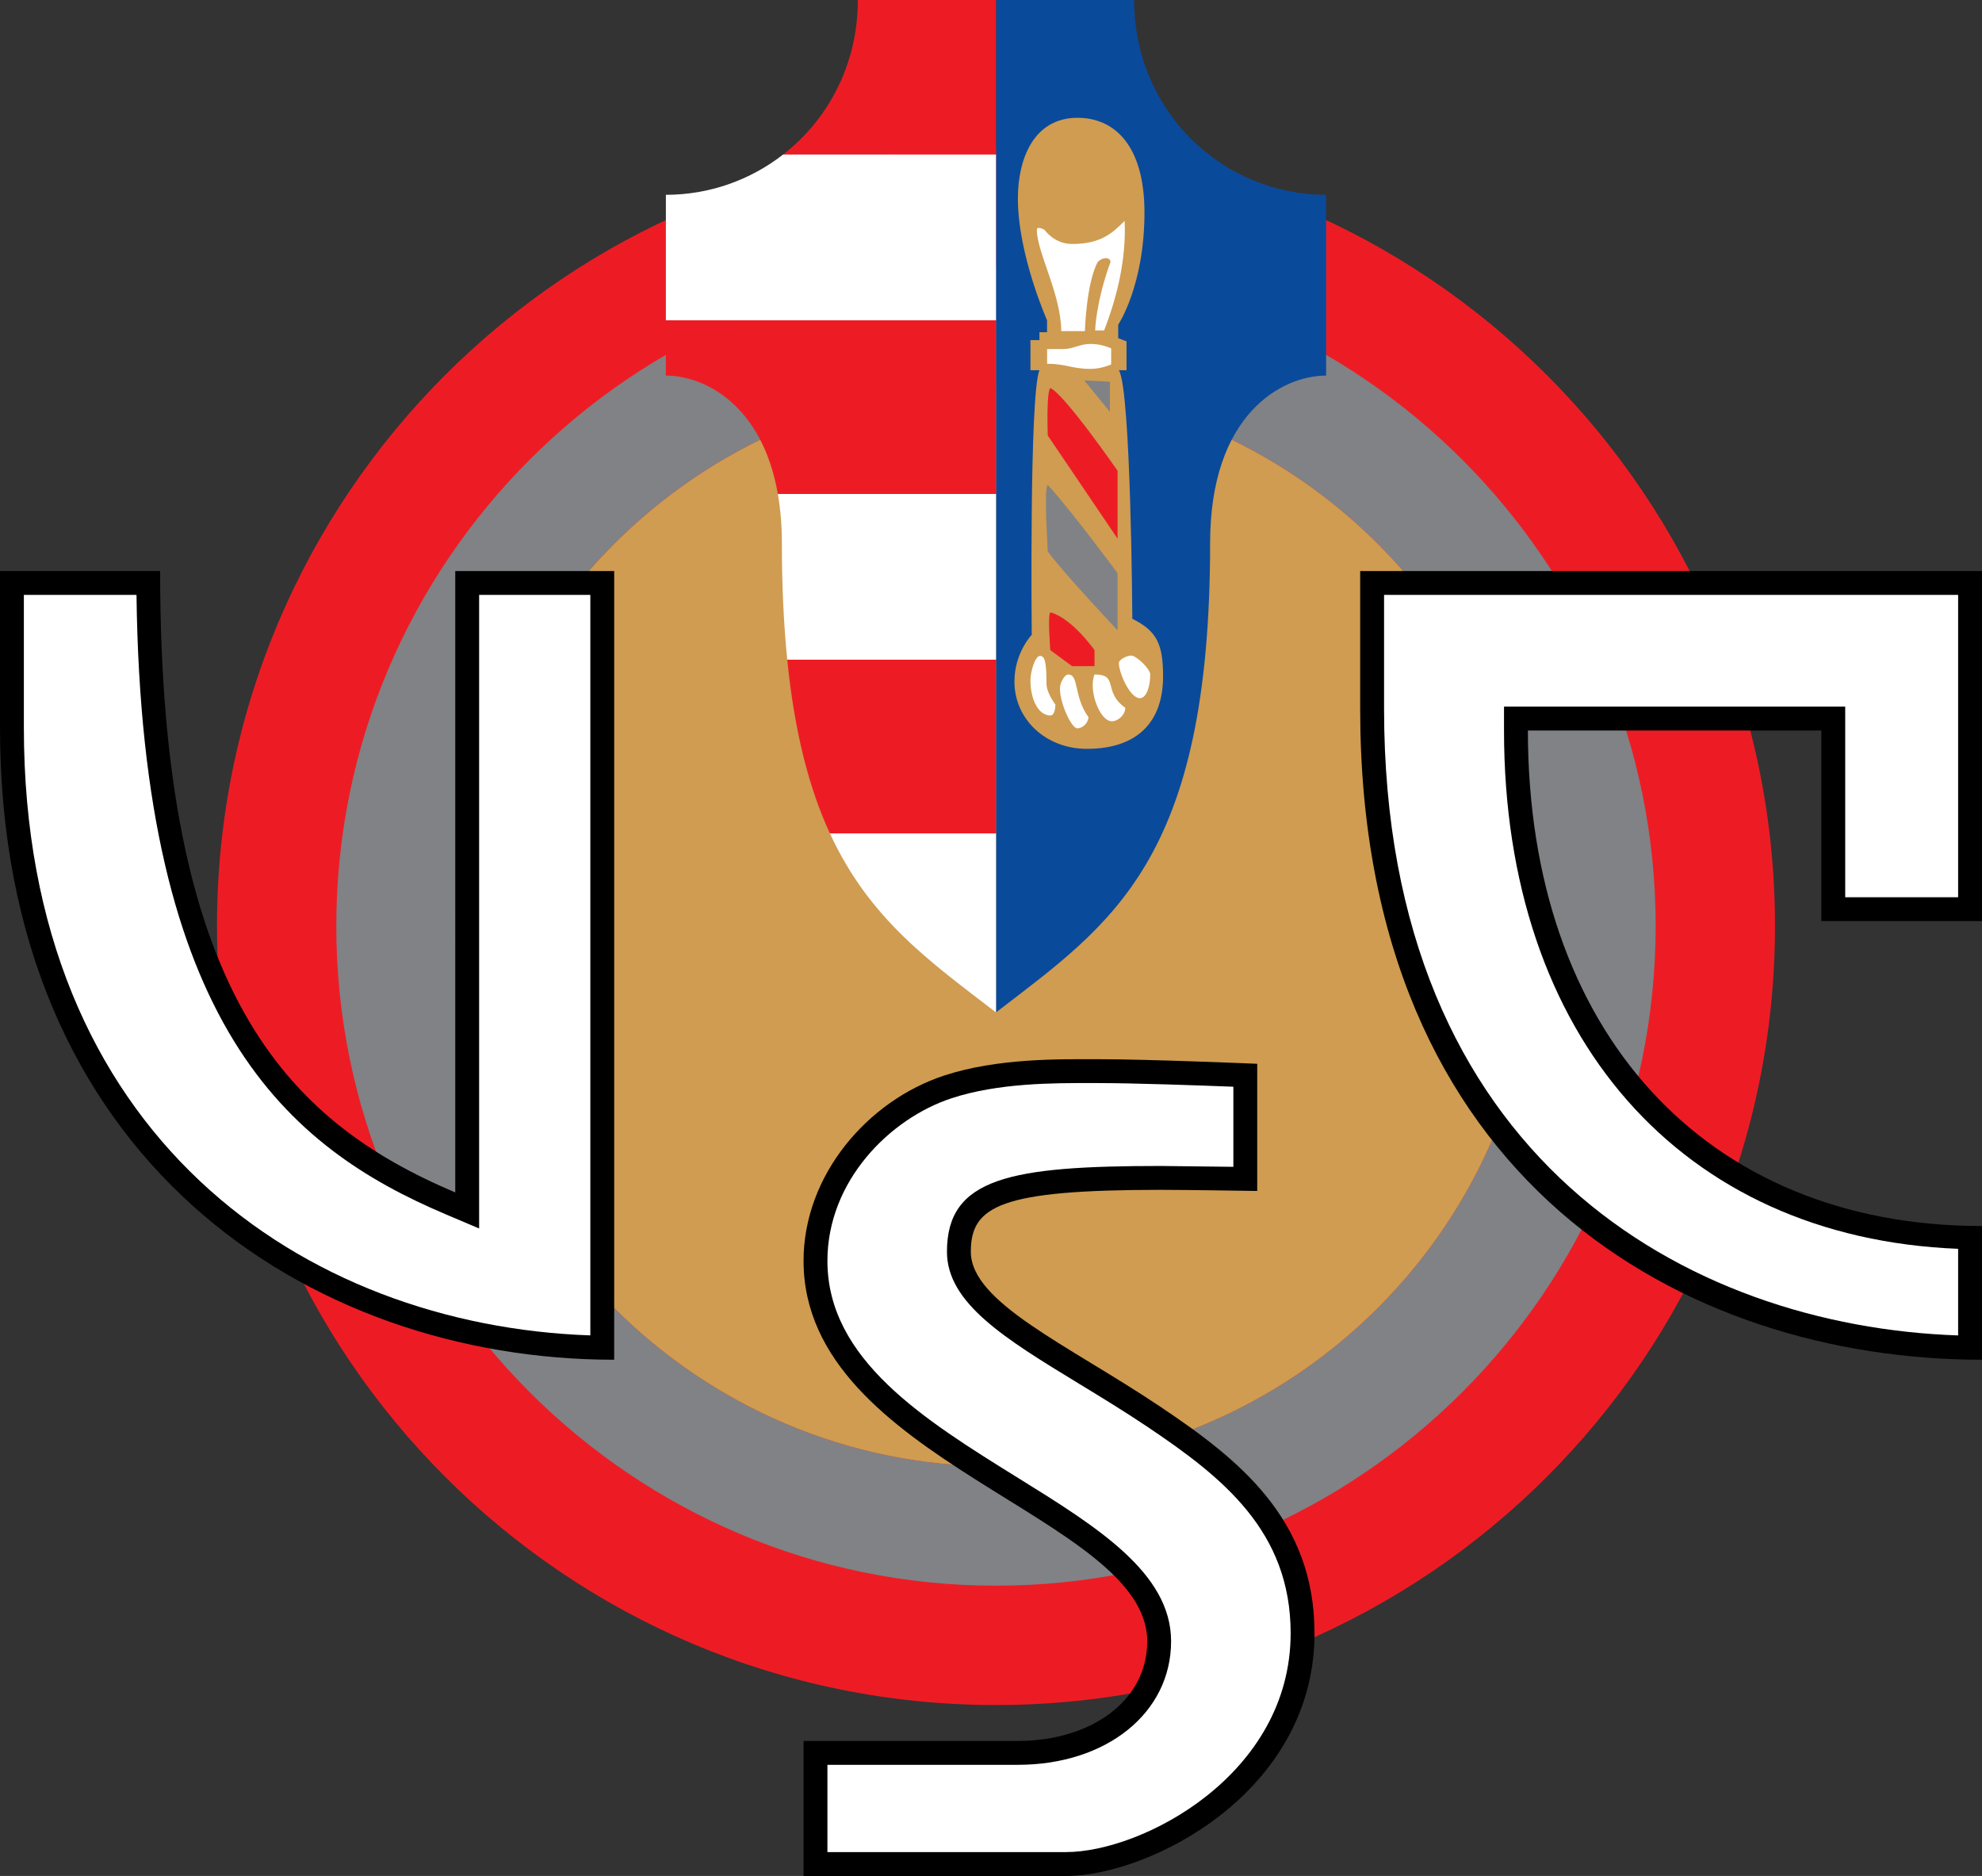
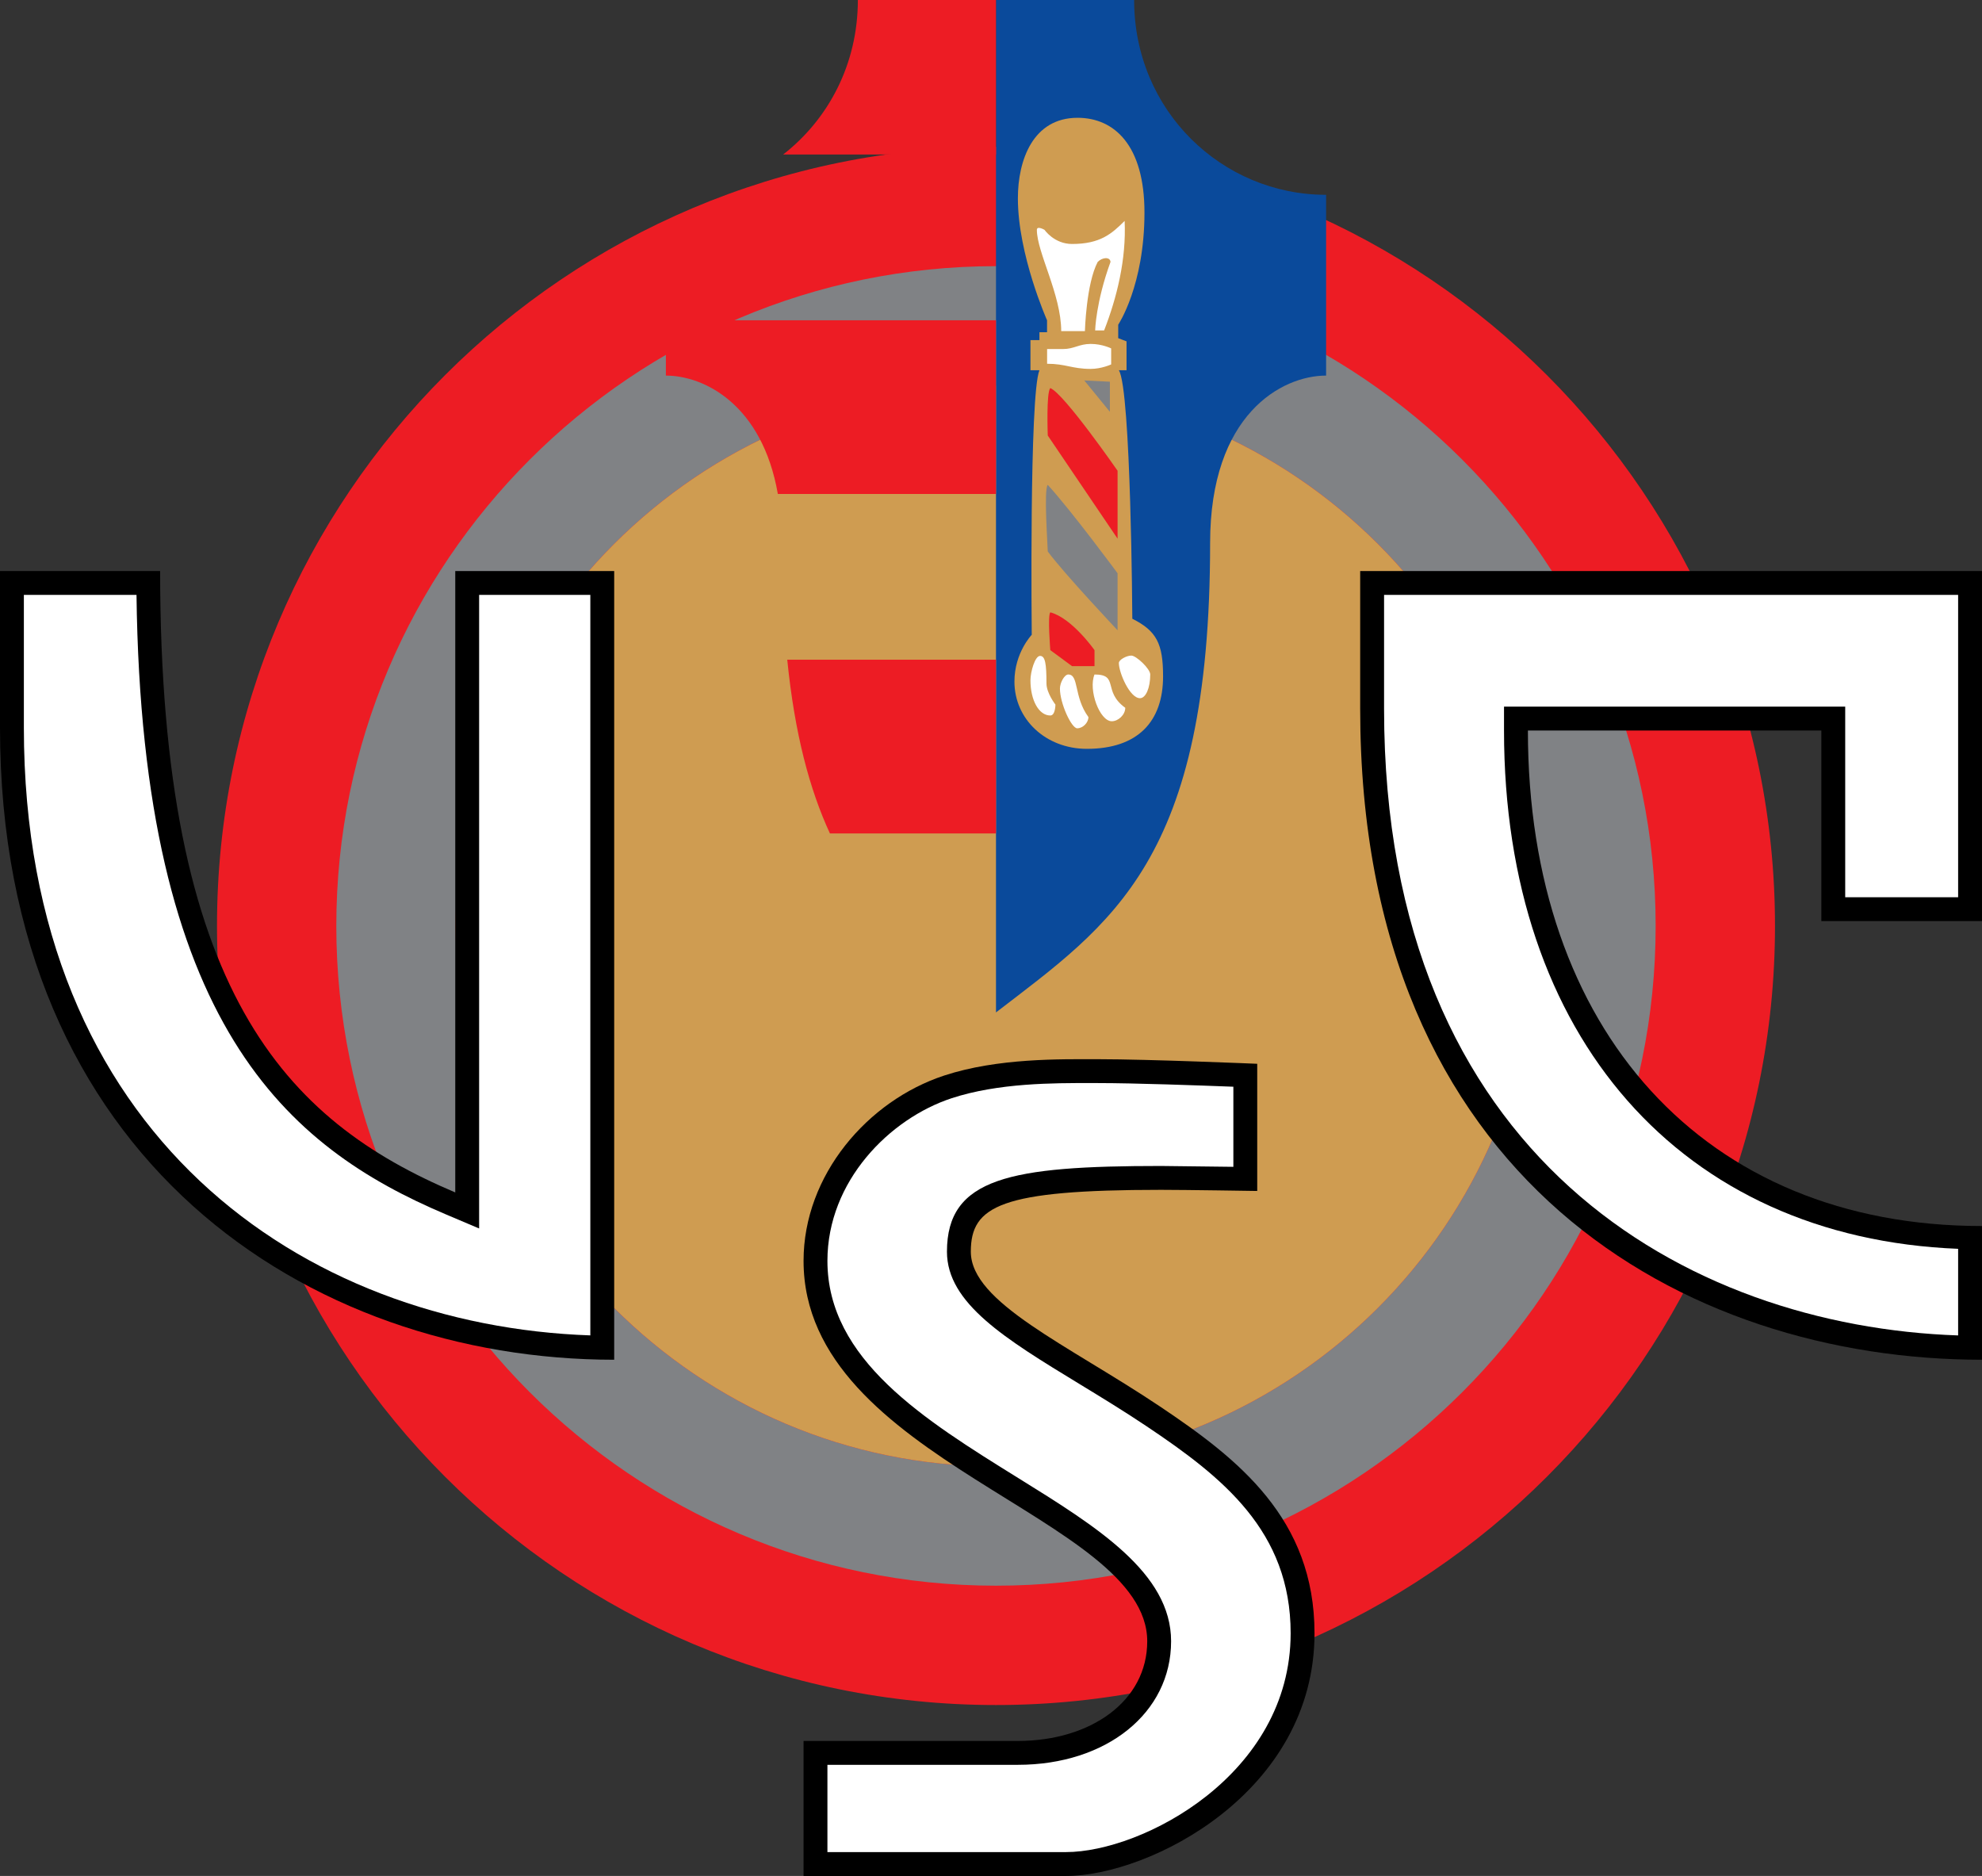
<svg xmlns="http://www.w3.org/2000/svg" width="388.69pt" height="367.85pt" viewBox="0 0 388.69 367.85" version="1.1">
  <rect x="0" y="0" width="388.69" height="367.85" fill="#333333" stroke="none" />
  <defs>
    <clipPath id="clip1">
      <path d="M 266 111 L 388.691 111 L 388.691 267 L 266 267 Z M 266 111 " />
    </clipPath>
    <clipPath id="clip2">
      <path d="M 157 207 L 258 207 L 258 367.852 L 157 367.852 Z M 157 207 " />
    </clipPath>
  </defs>
  <g id="surface1">
    <path style=" stroke:none;fill-rule:nonzero;fill:rgb(92.969%,10.985%,14.11%);fill-opacity:1;" d="M 42.555 181.562 C 42.555 97.188 110.953 28.793 195.324 28.793 C 279.695 28.793 348.094 97.188 348.094 181.562 C 348.094 265.934 279.695 334.332 195.324 334.332 C 110.953 334.332 42.555 265.934 42.555 181.562 " />
    <path style=" stroke:none;fill-rule:nonzero;fill:rgb(50.194%,50.977%,52.147%);fill-opacity:1;" d="M 195.324 287.531 C 136.895 287.531 89.355 239.992 89.355 181.562 C 89.355 123.129 136.895 75.594 195.324 75.594 C 253.758 75.594 301.293 123.129 301.293 181.562 C 301.293 239.992 253.758 287.531 195.324 287.531 M 195.324 52.191 C 123.988 52.191 65.953 110.227 65.953 181.562 C 65.953 252.898 123.988 310.93 195.324 310.93 C 266.656 310.93 324.691 252.898 324.691 181.562 C 324.691 110.227 266.656 52.191 195.324 52.191 " />
    <path style=" stroke:none;fill-rule:nonzero;fill:rgb(81.25%,61.131%,31.763%);fill-opacity:1;" d="M 89.355 181.562 C 89.355 239.992 136.895 287.531 195.324 287.531 C 253.758 287.531 301.293 239.992 301.293 181.562 C 301.293 123.129 253.758 75.594 195.324 75.594 C 136.895 75.594 89.355 123.129 89.355 181.562 " />
    <path style=" stroke:none;fill-rule:nonzero;fill:rgb(3.922%,29.027%,60.742%);fill-opacity:1;" d="M 195.324 0.004 L 195.324 198.523 C 217.945 181.102 237.316 168.883 237.316 106.48 C 237.316 81.262 251.355 73.648 260.062 73.648 L 260.062 38.199 C 239.656 38.199 222.414 21.723 222.414 0.004 " />
    <path style=" stroke:none;fill-rule:nonzero;fill:rgb(92.969%,10.985%,14.11%);fill-opacity:1;" d="M 168.234 0.004 C 168.234 12.598 162.43 23.422 153.578 30.301 L 195.324 30.301 L 195.324 0.004 Z M 130.586 73.648 C 138.066 73.648 149.477 79.281 152.543 96.863 L 195.324 96.863 L 195.324 62.801 L 130.586 62.801 Z M 162.754 163.422 L 195.324 163.422 L 195.324 129.359 L 154.387 129.359 C 155.848 143.887 158.766 154.789 162.754 163.422 " />
-     <path style=" stroke:none;fill-rule:nonzero;fill:rgb(100%,100%,100%);fill-opacity:1;" d="M 153.578 30.301 C 147.164 35.285 139.16 38.199 130.586 38.199 L 130.586 62.801 L 195.324 62.801 L 195.324 30.301 Z M 195.324 198.523 L 195.324 163.422 L 162.754 163.422 C 170.551 180.301 182.402 188.57 195.324 198.523 M 153.332 106.48 C 153.332 115.008 153.707 122.566 154.387 129.359 L 195.324 129.359 L 195.324 96.863 L 152.543 96.863 C 153.047 99.742 153.332 102.934 153.332 106.48 " />
    <path style=" stroke:none;fill-rule:nonzero;fill:rgb(81.25%,61.131%,31.763%);fill-opacity:1;" d="M 211.316 23.098 C 202.586 23.098 199.617 31.387 199.617 38.883 C 199.617 49.977 205.336 62.801 205.336 62.801 L 205.336 65.145 L 203.844 65.145 L 203.844 66.688 L 202.082 66.688 L 202.082 72.594 L 203.844 72.594 C 201.832 77.488 202.336 124.473 202.336 124.473 C 202.336 124.473 198.941 127.996 198.941 133.645 C 198.941 141.051 205.098 146.836 213.141 146.836 C 223.188 146.836 228.09 141.43 228.09 132.637 C 228.09 126.227 226.832 123.719 222.059 121.328 C 222.059 121.328 221.809 76.355 219.418 72.594 L 220.926 72.594 L 220.926 66.934 L 219.293 66.309 L 219.293 63.668 C 219.293 63.668 224.441 56.004 224.441 41.688 C 224.441 28.492 218.539 23.098 211.316 23.098 " />
    <path style=" stroke:none;fill-rule:nonzero;fill:rgb(100%,100%,100%);fill-opacity:1;" d="M 205.348 68.441 L 205.348 71.328 C 208.992 71.328 210.246 72.336 213.895 72.336 C 216.027 72.336 217.91 71.457 217.91 71.457 L 217.91 68.316 C 217.91 68.316 216.152 67.438 213.895 67.438 C 211.629 67.438 210.625 68.441 208.488 68.441 Z M 203.34 45.074 C 203.34 44.195 204.848 45.074 204.848 45.074 C 204.848 45.074 206.73 47.84 210.246 47.84 C 215.777 47.84 218.035 45.828 220.551 43.316 C 220.902 50.832 219.027 58.387 216.527 64.797 L 214.77 64.797 C 214.77 64.797 214.895 59.27 217.785 51.355 C 217.695 50.344 216.215 50.414 215.273 51.355 C 213.012 55.629 212.762 64.926 212.762 64.926 L 208.113 64.926 C 208.113 57.762 203.34 49.473 203.34 45.074 " />
    <path style=" stroke:none;fill-rule:nonzero;fill:rgb(92.969%,10.985%,14.11%);fill-opacity:1;" d="M 205.977 120.07 C 205.414 120.637 205.977 127.484 205.977 127.484 L 210.246 130.625 L 214.645 130.625 L 214.645 127.484 C 214.645 127.484 210.246 121.203 205.977 120.07 M 219.168 92.309 L 219.168 105.625 L 205.477 85.398 C 205.477 85.398 205.16 76.922 205.977 76.102 C 208.68 77.172 219.168 92.309 219.168 92.309 " />
    <path style=" stroke:none;fill-rule:nonzero;fill:rgb(50.194%,50.977%,52.147%);fill-opacity:1;" d="M 212.637 74.598 L 217.66 80.75 L 217.66 74.848 Z M 219.168 112.41 L 219.168 123.59 C 219.168 123.59 208.68 112.473 205.477 108.137 C 205.477 107.008 204.66 95.891 205.477 95.074 C 210.281 100.352 219.168 112.41 219.168 112.41 " />
    <path style=" stroke:none;fill-rule:nonzero;fill:rgb(100%,100%,100%);fill-opacity:1;" d="M 219.418 129.996 C 219.418 131.879 221.555 136.906 223.562 136.906 C 224.695 136.906 225.574 134.895 225.574 132.258 C 225.574 131.129 222.812 128.551 221.867 128.551 C 220.926 128.551 219.418 129.367 219.418 129.996 M 214.645 132.258 C 213.391 135.273 215.648 141.426 218.035 141.426 C 219.293 141.426 220.676 140.172 220.676 138.789 C 216.152 135.523 219.543 132.258 214.645 132.258 M 209.496 132.258 C 208.742 132.258 207.863 133.891 207.863 135.02 C 207.863 137.91 210.121 142.809 211.254 142.809 C 212.383 142.809 213.453 141.68 213.453 140.609 C 210.531 136.621 211.629 132.258 209.496 132.258 M 205.223 134.016 C 205.223 135.898 206.98 138.16 206.98 138.16 C 206.98 138.16 206.98 140.297 205.977 140.297 C 203.715 140.297 202.082 137.281 202.082 133.387 C 202.082 131.754 202.965 128.613 203.969 128.613 C 204.973 128.613 205.223 130.121 205.223 134.016 " />
    <path style=" stroke:none;fill-rule:nonzero;fill:rgb(0%,0%,0%);fill-opacity:1;" d="M 0 111.969 L 0 142.664 C 0 227.492 60.695 266.625 120.449 266.625 L 120.449 111.969 L 89.281 111.969 L 89.281 233.82 C 56.008 219.727 31.402 194.453 31.402 111.969 " />
    <path style=" stroke:none;fill-rule:nonzero;fill:rgb(100%,100%,100%);fill-opacity:1;" d="M 93.961 116.648 L 93.961 240.887 L 87.457 238.129 C 56.48 225.012 27.797 201.078 26.77 116.648 L 4.68 116.648 L 4.68 142.664 C 4.68 222.832 59.719 259.902 115.77 261.852 L 115.77 116.648 " />
    <g clip-path="url(#clip1)" clip-rule="nonzero">
      <path style=" stroke:none;fill-rule:nonzero;fill:rgb(0%,0%,0%);fill-opacity:1;" d="M 266.746 111.969 L 266.746 139.008 C 266.746 231.688 330.523 266.625 388.688 266.625 L 388.688 240.406 C 334.262 240.406 299.637 202.039 299.637 143.246 L 357.184 143.246 L 357.184 180.613 L 388.688 180.613 L 388.688 111.969 " />
    </g>
    <path style=" stroke:none;fill-rule:nonzero;fill:rgb(100%,100%,100%);fill-opacity:1;" d="M 271.43 116.648 L 271.43 139.008 C 271.43 227.145 331.02 260.043 384.008 261.859 L 384.008 244.875 C 329.773 242.715 294.953 203.375 294.953 143.246 L 294.953 138.562 L 361.863 138.562 L 361.863 175.934 L 384.008 175.934 L 384.008 116.648 " />
    <g clip-path="url(#clip2)" clip-rule="nonzero">
      <path style=" stroke:none;fill-rule:nonzero;fill:rgb(0%,0%,0%);fill-opacity:1;" d="M 246.555 208.594 C 246.555 208.594 225.438 207.695 215.324 207.695 C 207.984 207.695 195.699 207.438 185.152 210.902 C 170.195 215.82 157.586 230.387 157.586 247.238 C 157.586 286.551 224.984 297.336 224.984 321.828 C 224.984 333.508 213.977 341.375 199.598 341.375 L 157.586 341.375 L 157.586 367.852 L 209.035 367.852 C 225.434 367.852 257.789 351.48 257.789 320.254 C 257.789 297.785 242.832 286.07 227.48 275.789 C 209.359 263.656 190.387 255.41 190.387 245.438 C 190.387 236.449 196.227 233.309 227.684 233.309 C 232.398 233.309 246.555 233.531 246.555 233.531 " />
    </g>
    <path style=" stroke:none;fill-rule:nonzero;fill:rgb(100%,100%,100%);fill-opacity:1;" d="M 186.617 215.348 C 174.516 219.328 162.266 231.559 162.266 247.238 C 162.266 266.605 181.281 278.402 199.676 289.816 C 215.098 299.383 229.664 308.418 229.664 321.828 C 229.664 335.863 217.02 346.055 199.598 346.055 L 162.266 346.055 L 162.266 363.168 L 209.035 363.168 C 223.992 363.168 253.109 348.02 253.109 320.254 C 253.109 300.238 239.754 289.641 224.875 279.68 C 220.445 276.711 215.973 273.988 211.645 271.352 C 197.152 262.527 185.707 255.555 185.707 245.438 C 185.707 230.965 198.078 228.629 227.684 228.629 C 227.684 228.629 236.539 228.73 241.875 228.797 L 241.875 213.09 C 235.137 212.828 222.418 212.375 215.324 212.375 L 213.883 212.375 C 206.676 212.359 195.785 212.336 186.617 215.348 " />
  </g>
</svg>